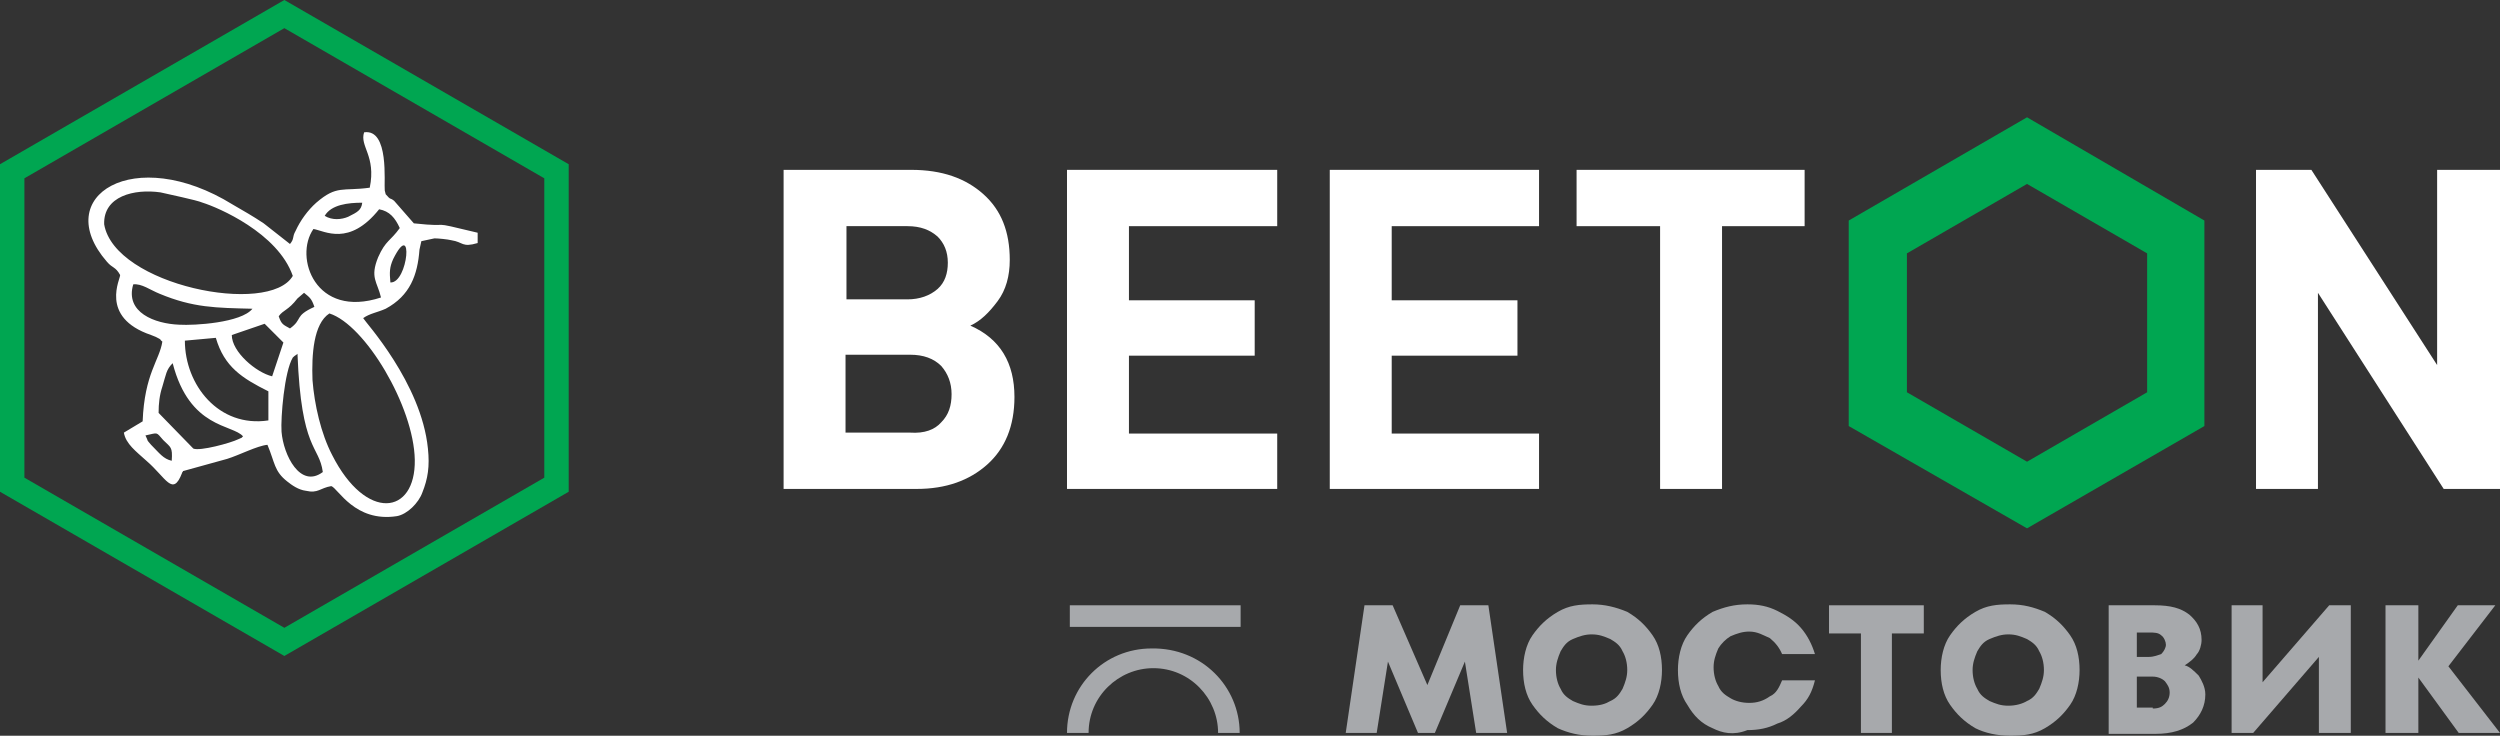
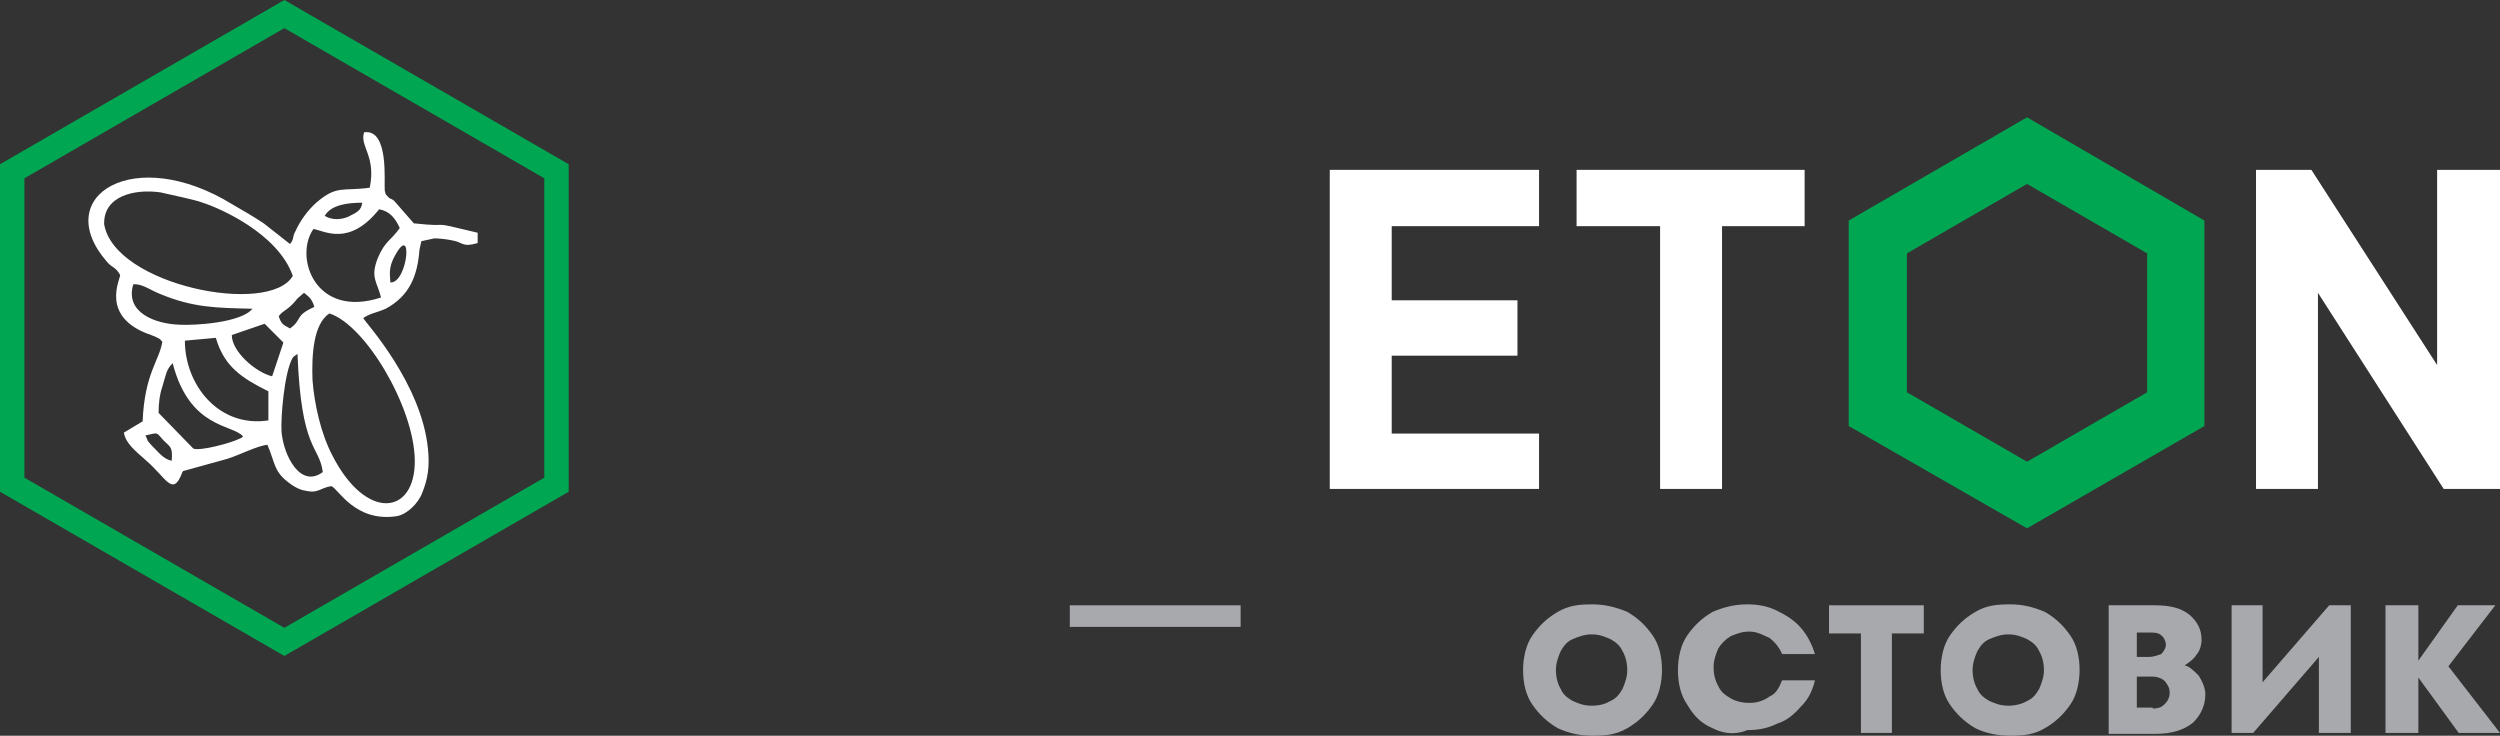
<svg xmlns="http://www.w3.org/2000/svg" version="1.1" id="Layer_1" x="0px" y="0px" viewBox="0 0 266.4 78.4" style="enable-background:new 0 0 266.4 78.4;" xml:space="preserve">
  <rect x="0" y="0" width="266.4" height="78.4" fill="#333333" stroke="none" />
  <style type="text/css"> .st0{fill:#A7A9AC;} .st1{fill:#FFFFFF;} .st2{fill:#00A651;} .st3{fill-rule:evenodd;clip-rule:evenodd;fill:#FFFFFF;} </style>
  <g>
    <g>
-       <path class="st0" d="M132.1,78.1h-2.3c0-3.7-3-6.9-6.9-6.9c-3.7,0-6.9,3-6.9,6.9h-2.3c0-5,4-9,9-9C128.1,69,132.1,73.2,132.1,78.1 " />
      <rect x="114" y="64.5" class="st0" width="18.2" height="2.3" />
-       <polygon class="st0" points="158.6,64.5 160.6,78.1 157.3,78.1 156.1,70.5 152.9,78.1 151.1,78.1 147.9,70.5 146.7,78.1 143.4,78.1 145.4,64.5 148.4,64.5 152.1,73 155.6,64.5 " />
      <path class="st0" d="M182.5,77.6c-1.2-0.5-2-1.3-2.7-2.5c-0.7-1-1-2.3-1-3.7c0-1.3,0.3-2.7,1-3.7c0.7-1,1.5-1.8,2.7-2.5 c1.2-0.5,2.3-0.8,3.7-0.8c1.2,0,2.2,0.2,3.2,0.7c1,0.5,1.8,1,2.5,1.8c0.7,0.8,1.2,1.8,1.5,2.8h-3.5c-0.3-0.7-0.7-1.2-1.3-1.7 c-0.7-0.3-1.3-0.7-2.2-0.7c-0.7,0-1.3,0.2-2,0.5c-0.5,0.3-1,0.8-1.3,1.3c-0.3,0.7-0.5,1.3-0.5,2c0,0.8,0.2,1.5,0.5,2 c0.3,0.7,0.8,1,1.3,1.3c0.5,0.3,1.2,0.5,2,0.5s1.5-0.2,2.2-0.7c0.7-0.3,1-1,1.3-1.7h3.5c-0.3,1.2-0.7,2-1.5,2.8 c-0.7,0.8-1.5,1.5-2.5,1.8c-1,0.5-2,0.7-3.2,0.7C184.7,78.4,183.5,78.1,182.5,77.6" />
      <polygon class="st0" points="201.6,78.1 198.3,78.1 198.3,67.5 194.9,67.5 194.9,64.5 205,64.5 205,67.5 201.6,67.5 " />
      <path class="st0" d="M210.5,77.6c-1.2-0.7-2-1.5-2.7-2.5s-1-2.3-1-3.7c0-1.3,0.3-2.7,1-3.7c0.7-1,1.5-1.8,2.7-2.5 c1.2-0.7,2.3-0.8,3.7-0.8s2.5,0.3,3.7,0.8c1.2,0.7,2,1.5,2.7,2.5c0.7,1,1,2.3,1,3.7c0,1.3-0.3,2.7-1,3.7c-0.7,1-1.5,1.8-2.7,2.5 c-1.2,0.7-2.3,0.8-3.7,0.8S211.5,78.1,210.5,77.6 M216,74.7c0.7-0.3,1-0.8,1.3-1.3c0.3-0.7,0.5-1.3,0.5-2c0-0.8-0.2-1.5-0.5-2 c-0.3-0.7-0.8-1-1.3-1.3c-0.7-0.3-1.2-0.5-2-0.5c-0.7,0-1.3,0.2-2,0.5c-0.7,0.3-1,0.8-1.3,1.3c-0.3,0.7-0.5,1.3-0.5,2 c0,0.8,0.2,1.5,0.5,2c0.3,0.7,0.8,1,1.3,1.3c0.7,0.3,1.2,0.5,2,0.5C214.8,75.2,215.5,75,216,74.7" />
      <path class="st0" d="M166,77.6c-1.2-0.7-2-1.5-2.7-2.5c-0.7-1-1-2.3-1-3.7c0-1.3,0.3-2.7,1-3.7s1.5-1.8,2.7-2.5 c1.2-0.7,2.3-0.8,3.7-0.8c1.3,0,2.5,0.3,3.7,0.8c1.2,0.7,2,1.5,2.7,2.5c0.7,1,1,2.3,1,3.7c0,1.3-0.3,2.7-1,3.7 c-0.7,1-1.5,1.8-2.7,2.5c-1.2,0.7-2.3,0.8-3.7,0.8S167.1,78.1,166,77.6 M171.6,74.7c0.7-0.3,1-0.8,1.3-1.3c0.3-0.7,0.5-1.3,0.5-2 c0-0.8-0.2-1.5-0.5-2c-0.3-0.7-0.8-1-1.3-1.3c-0.7-0.3-1.2-0.5-2-0.5c-0.7,0-1.3,0.2-2,0.5c-0.7,0.3-1,0.8-1.3,1.3 c-0.3,0.7-0.5,1.3-0.5,2c0,0.8,0.2,1.5,0.5,2c0.3,0.7,0.8,1,1.3,1.3c0.7,0.3,1.2,0.5,2,0.5C170.5,75.2,171.1,75,171.6,74.7" />
      <path class="st0" d="M234.3,72c0.3,0.5,0.7,1.2,0.7,2c0,1.2-0.5,2.2-1.3,3c-1,0.8-2.3,1.2-4,1.2h-5V64.5h4.9c1.7,0,2.8,0.3,3.7,1 c0.8,0.7,1.3,1.5,1.3,2.7c0,0.5-0.2,1.2-0.5,1.5c-0.3,0.5-0.7,0.8-1.3,1.2C233.3,71,233.8,71.5,234.3,72 M227.7,67.2V70h1.3 c0.5,0,1-0.2,1.3-0.3c0.3-0.3,0.5-0.7,0.5-1s-0.2-0.8-0.5-1c-0.3-0.3-0.8-0.3-1.3-0.3h-1.3V67.2z M229.4,75.5c0.7,0,1-0.2,1.3-0.5 c0.3-0.3,0.5-0.7,0.5-1.2c0-0.5-0.2-0.8-0.5-1.2c-0.3-0.3-0.8-0.5-1.3-0.5h-1.7v3.3H229.4z" />
      <polygon class="st0" points="241.1,72.7 248.2,64.5 250.5,64.5 250.5,78.1 247.1,78.1 247.1,70 240.1,78.1 237.8,78.1 237.8,64.5 241.1,64.5 " />
      <polygon class="st0" points="260.9,71 266.4,78.1 262,78.1 257.7,72.2 257.7,78.1 254.2,78.1 254.2,64.5 257.7,64.5 257.7,70.4 261.9,64.5 265.9,64.5 " />
    </g>
    <g>
-       <path class="st1" d="M108.1,42.3c0,3.1-1,5.5-2.9,7.2s-4.4,2.6-7.5,2.6H83.5v-34h13.6c3.3,0,5.8,0.9,7.7,2.6c1.9,1.7,2.8,4,2.8,7 c0,1.7-0.4,3.2-1.3,4.4s-1.8,2.1-2.9,2.6C106.6,36.1,108.1,38.7,108.1,42.3 M99.9,30.8c0.8-0.7,1.1-1.7,1.1-2.8 c0-1.2-0.4-2.1-1.1-2.8c-0.8-0.7-1.8-1.1-3.2-1.1h-6.5v7.8h6.5C98,31.9,99.1,31.5,99.9,30.8 M100.3,45c0.8-0.8,1.1-1.8,1.1-3 s-0.4-2.2-1.1-3c-0.8-0.8-1.9-1.2-3.3-1.2h-6.9v8.3H97C98.5,46.2,99.6,45.8,100.3,45" />
-       <polygon class="st1" points="136.1,52.1 113.7,52.1 113.7,18.1 136.1,18.1 136.1,24.1 120.3,24.1 120.3,32 133.7,32 133.7,37.9 120.3,37.9 120.3,46.2 136.1,46.2 " />
      <polygon class="st1" points="164,52.1 141.7,52.1 141.7,18.1 164,18.1 164,24.1 148.3,24.1 148.3,32 161.7,32 161.7,37.9 148.3,37.9 148.3,46.2 164,46.2 " />
      <polygon class="st1" points="192.3,24.1 183.5,24.1 183.5,52.1 176.9,52.1 176.9,24.1 168,24.1 168,18.1 192.3,18.1 " />
      <polygon class="st1" points="266.4,52.1 260.4,52.1 247,31.2 247,52.1 240.4,52.1 240.4,18.1 246.3,18.1 259.7,38.9 259.7,18.1 266.4,18.1 " />
      <path class="st2" d="M216,19.6l12.8,7.4v14.8L216,49.2l-12.8-7.4V27L216,19.6z M216,12.5l-19,11v21.9l19,10.9l18.9-10.9V23.5 L216,12.5z" />
    </g>
    <g>
      <path class="st3" d="M31.7,37.7c0.4,10.4,2.3,9.7,2.7,12.6C32,52.1,30.2,48.5,30,46c-0.1-1.5,0.3-6.4,1.2-7.9 C31.5,37.8,31.5,37.9,31.7,37.7 M15.5,46.4c1.4-0.3,1.1-0.4,1.9,0.5c0.8,0.8,1,0.7,0.9,2.2c-0.9-0.2-1.3-0.8-2.2-1.7 C15.5,46.7,15.9,47.2,15.5,46.4 M16.9,44c0-1,0.1-1.9,0.4-2.8c0.4-1.3,0.4-1.8,1.1-2.5c1.8,7,6.4,6.5,7.5,7.8 c-0.3,0.2,0.2,0-0.5,0.3c-0.8,0.4-4.1,1.3-4.8,1L16.9,44z M33.3,40.5c-0.1-2.7,0.1-6,1.8-7.1c3.8,1.2,9,9.9,9.1,15.6 c0.1,5.9-5.2,6.6-8.8-0.5C34.2,46.2,33.5,43.1,33.3,40.5 M19.7,36.3L23,36c0.9,3.1,2.8,4.3,5.6,5.7v3.1 C23.3,45.6,19.7,41,19.7,36.3 M24.7,35.7l3.5-1.2l2,2L29,40.1C27.3,39.7,24.7,37.5,24.7,35.7 M29.7,33.7c0.5-0.7,1-0.6,2-1.9 l0.7-0.6c0.6,0.5,0.8,0.6,1.1,1.5c-2.2,1-1.2,1.3-2.6,2.3C30.2,34.6,30,34.6,29.7,33.7 M19.1,34.6c-2.6-0.1-5.8-1.3-4.9-4.3 c0.9-0.1,1.8,0.6,2.8,1c3.6,1.5,6,1.5,9.9,1.6C25.7,34.4,20.7,34.7,19.1,34.6 M41.6,30.1c-0.1-1.1-0.1-1.6,0.3-2.5 C44.1,23.2,43.5,30.2,41.6,30.1 M33.4,24.4c1.2,0.2,3.8,1.9,7-2.1c1.1,0.2,1.7,0.9,2.2,2c-1,1.4-1.5,1.3-2.3,3.1 c-0.9,2.2-0.1,2.6,0.3,4.3C33.6,34,31.3,27.4,33.4,24.4 M17.1,20.5c0.8,0.2,3.8,0.8,4.5,1.1c1.6,0.5,8,3.2,9.6,7.8 c-2.5,4.3-19,1-20.1-5.5C11,20.9,14.3,20.1,17.1,20.5 M34.6,23c0.7-1.2,2.5-1.4,4-1.4c-0.1,0.8-0.5,1-1.5,1.5 C36.4,23.4,35.4,23.5,34.6,23 M39.4,20c-2.9,0.4-3.5-0.3-5.7,1.6c-0.9,0.8-1.7,1.9-2.2,3c-0.4,0.7-0.1,0.8-0.6,1.4l-2.8-2.2 c-1.2-0.8-2.1-1.3-3.3-2c-10.5-6.5-19.5-0.9-13.4,6.1c0.6,0.7,0.9,0.5,1.4,1.4c0.1,0.3-2.3,4.5,3.3,6.4c0.2,0.1,0.3,0.1,0.5,0.2 c0.8,0.4,0.3,0.2,0.7,0.5c-0.3,2-1.9,3.4-2.1,8.5l-2,1.2c0.2,1.2,1.3,2,2.4,3c2.1,1.8,2.8,3.9,3.8,1.3c0-0.1,0.1-0.1,0.1-0.2 l4.7-1.3c1.3-0.4,3.2-1.4,4.3-1.5c0.8,1.9,0.7,2.8,2.1,3.9c0.5,0.4,1.2,0.9,2,1c1.3,0.3,1.5-0.3,2.7-0.5c0.7,0.2,2.5,3.9,7,3.2 c1.1-0.2,2.3-1.4,2.7-2.5c0.6-1.5,0.8-2.8,0.6-4.7c-0.7-7-6.7-13.5-6.9-13.9c0.7-0.5,1.5-0.6,2.4-1c2.6-1.4,3.4-3.6,3.6-6.3 l0.2-0.9l1.4-0.3c0.4,0,1.4,0.1,1.8,0.2c1.3,0.2,1.1,0.8,2.8,0.3v-1.1c-5.8-1.4-2.2-0.5-6.8-1L42,21.4c-0.5-0.4-0.3,0-0.9-0.7 L41,20.3c-0.1-0.8,0.5-6.6-2.2-6.2C38.3,15.6,40.1,16.6,39.4,20" />
      <path class="st2" d="M30.3,69.9L0,52.4V17.5L30.3,0l30.3,17.5v34.9L30.3,69.9z M2.6,50.9l27.7,16l27.7-16V19L30.3,3L2.6,19V50.9z" />
    </g>
  </g>
</svg>